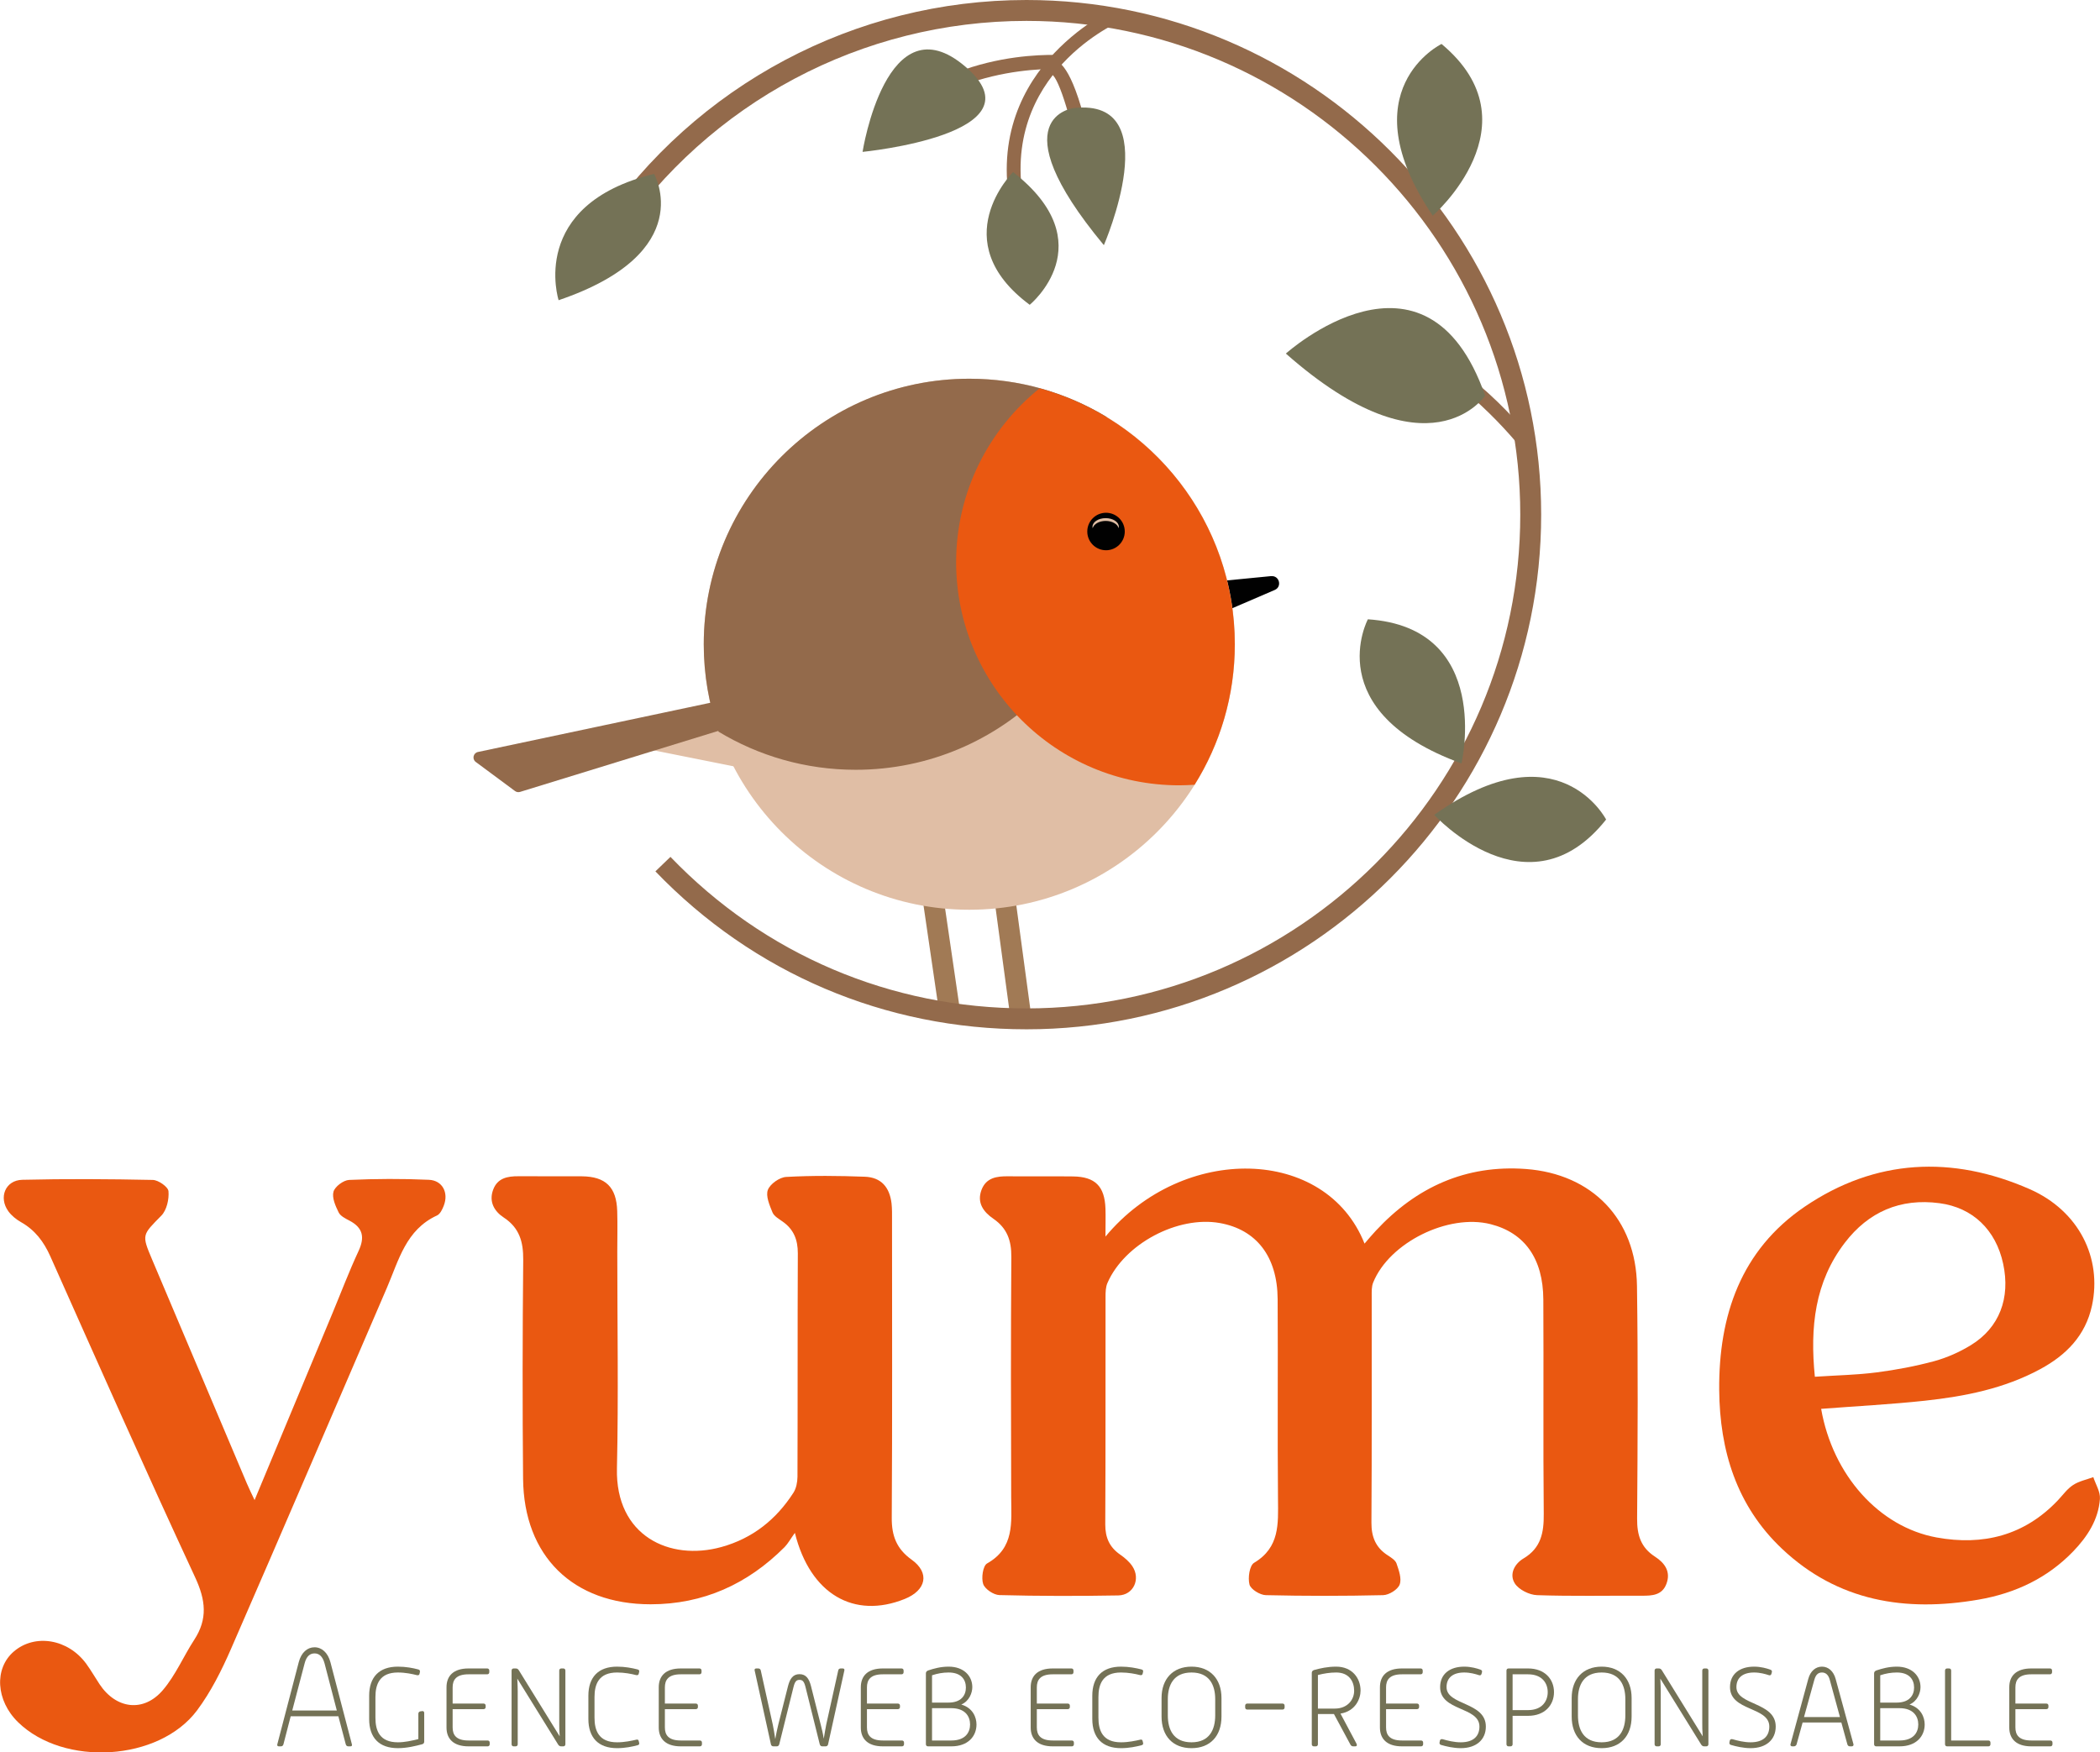
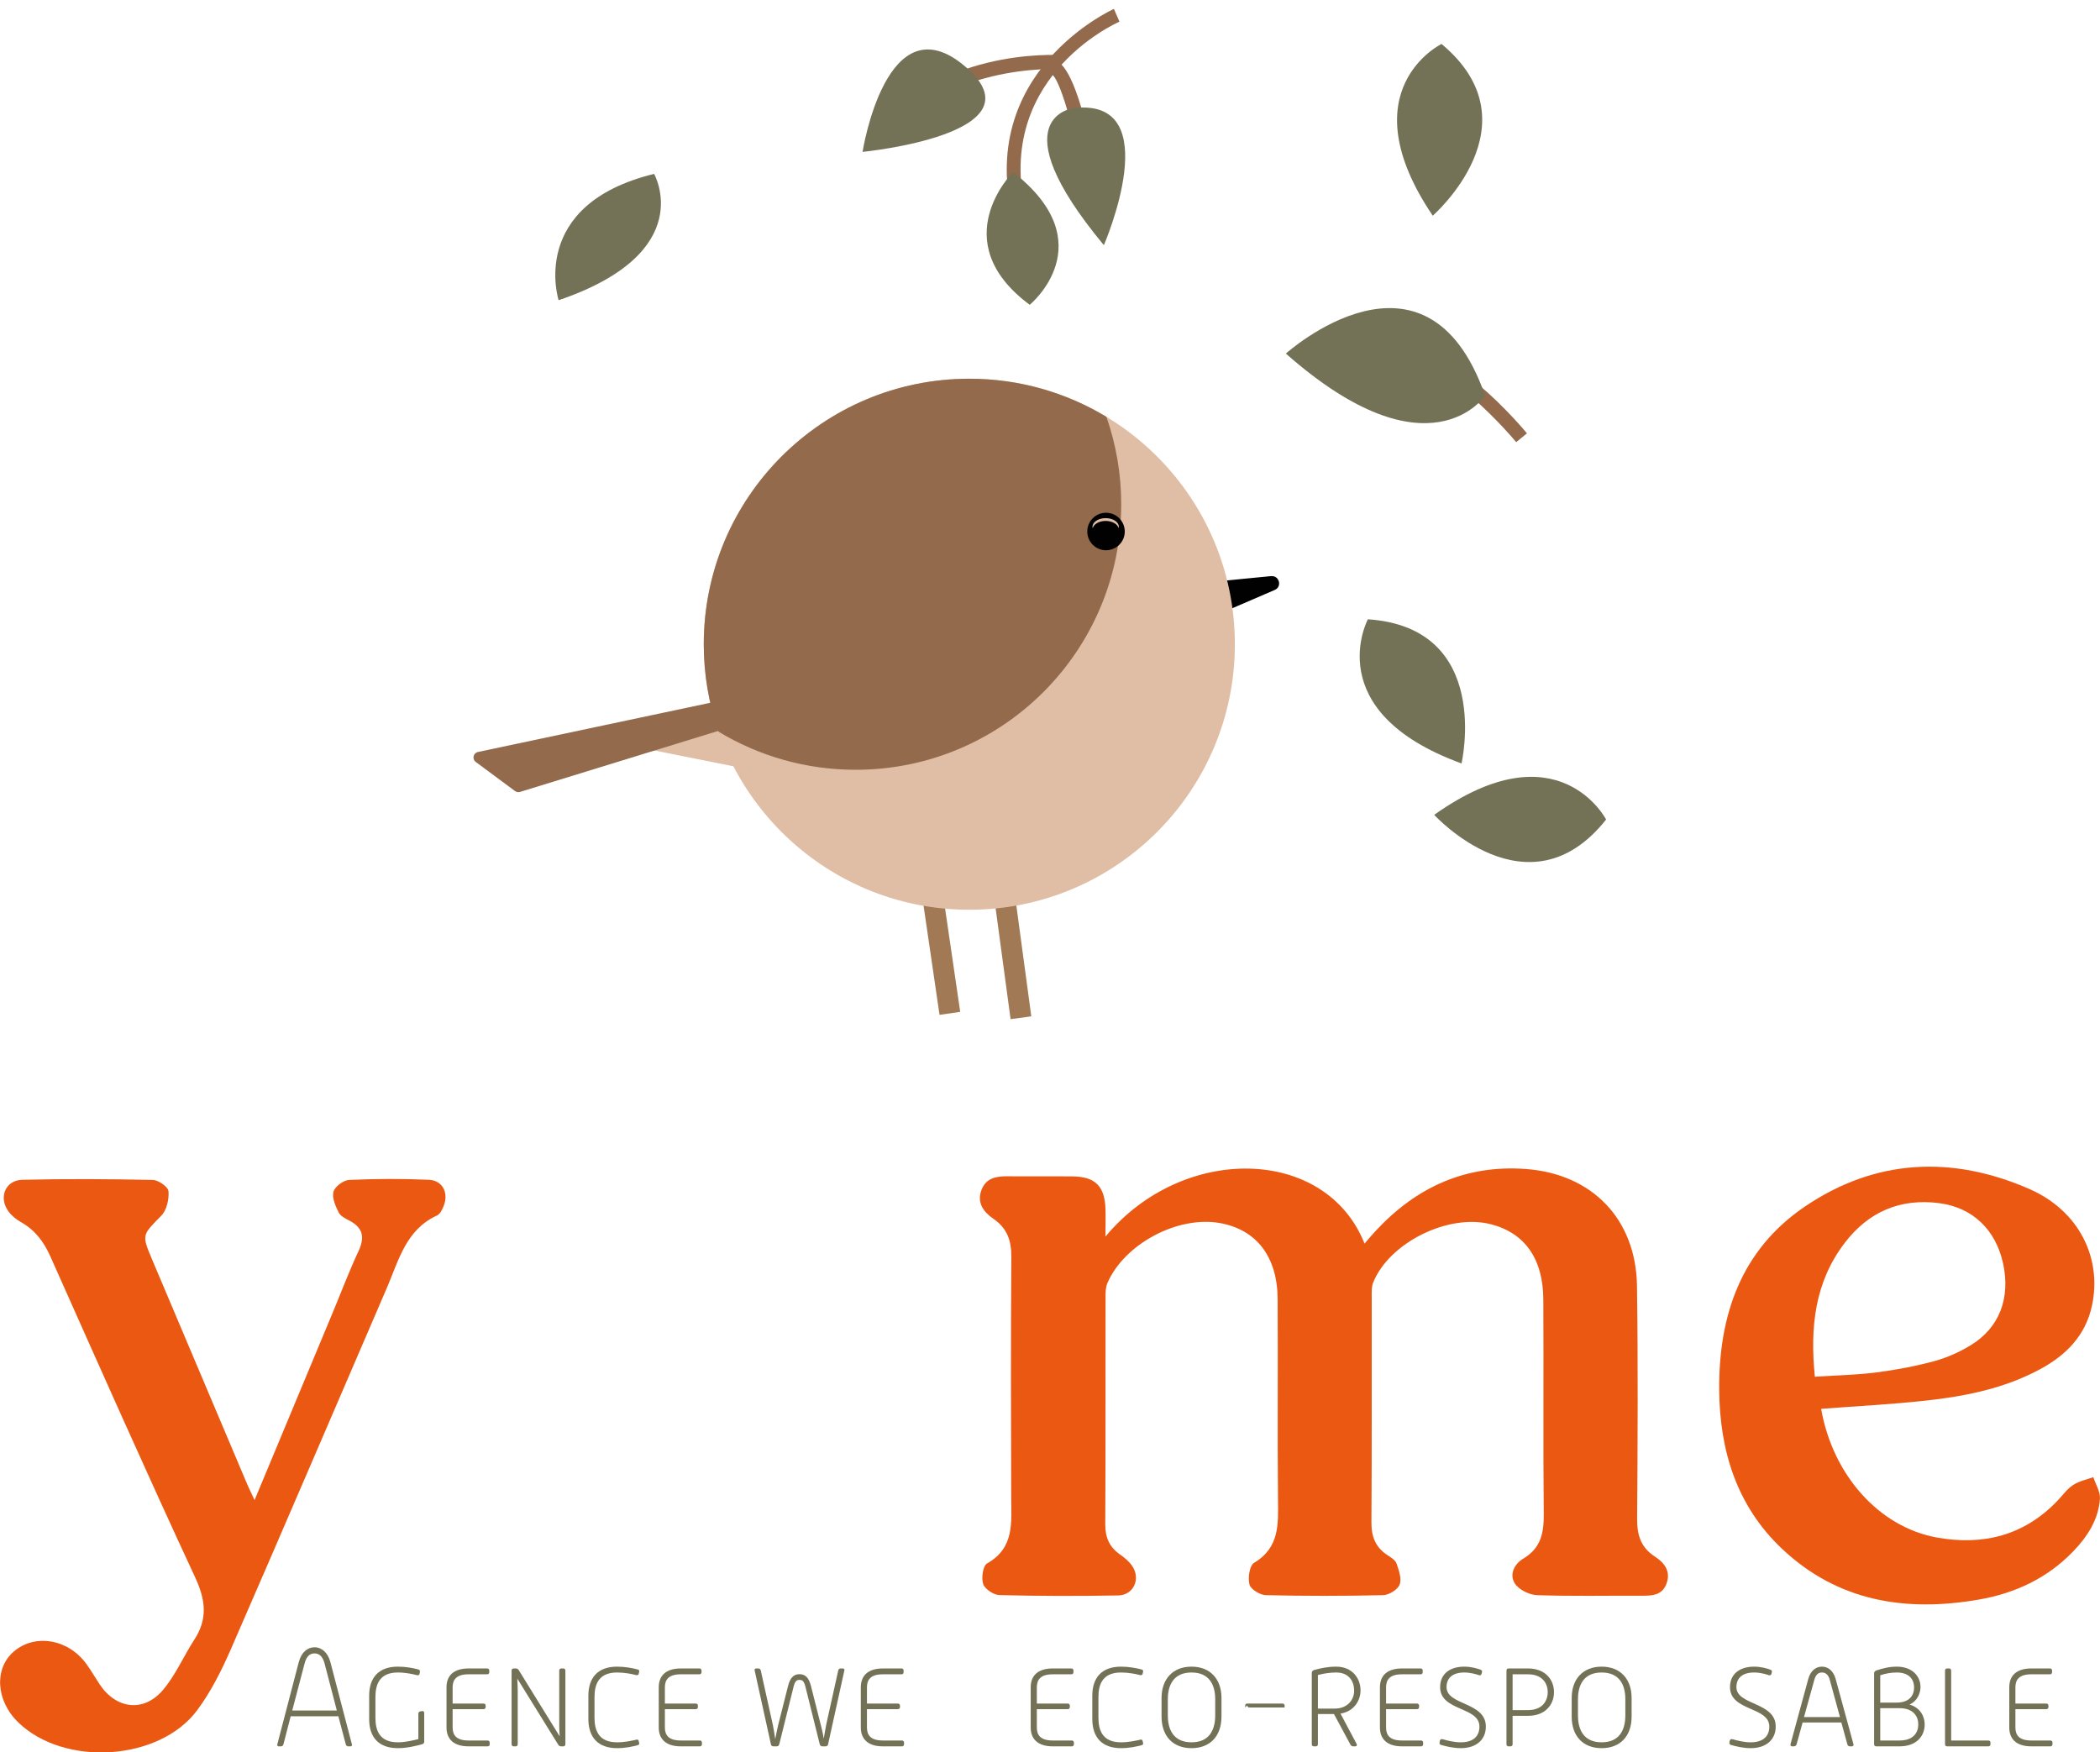
<svg xmlns="http://www.w3.org/2000/svg" id="b" viewBox="0 0 301.38 251.53">
  <defs>
    <style>.e{fill:none;stroke:#a17a55;stroke-miterlimit:10;stroke-width:3px;}.f{fill:#010101;}.g{fill:#ed6c3a;}.h{fill:#ea5811;}.i{fill:#747256;}.j{fill:#a17a55;}.k{fill:#936a4b;}.l{fill:#e0bea5;}</style>
  </defs>
  <g id="c">
    <g id="d">
      <polygon class="l" points="106.67 110.27 89.57 106.85 103.74 100.49 106.67 110.27" />
      <path class="f" d="m182.43,82.69l-7.06.69c-.58.06-1,.58-.93,1.16l.28,2.23c.09.69.8,1.1,1.44.83l6.78-2.92c1.09-.46.67-2.1-.51-1.98h0Z" />
      <path class="g" d="m160.35,61.63s-18.73,9.87-20.55,21.76c-1.81,11.89,28.81,23.97,27.6,33.04,0,0,24.58-28.6-7.05-54.8h0Z" />
      <circle class="j" cx="157.53" cy="75.53" r="3.83" />
      <line class="e" x1="143.84" y1="126.23" x2="146.52" y2="146.08" />
      <line class="e" x1="133.63" y1="127.06" x2="136.32" y2="145.45" />
-       <path class="k" d="m147.31,147.74c-20.29,0-39.2-8.05-53.25-22.67l2.16-2.08c13.48,14.03,31.63,21.75,51.09,21.75,39.08,0,70.87-31.79,70.87-70.87S186.38,3,147.31,3c-23.57,0-45.54,11.68-58.77,31.24l-2.49-1.68C99.84,12.17,122.73,0,147.31,0c40.73,0,73.87,33.14,73.87,73.87s-33.14,73.87-73.87,73.87Z" />
      <path class="i" d="m93.87,24.96s6.45,11.28-13.7,18.13c0,0-4.43-13.7,13.7-18.13Z" />
      <path class="k" d="m217.6,63.47c-.11-.13-10.65-12.9-18.52-12.53l-.1-2c8.85-.4,19.7,12.7,20.16,13.26l-1.55,1.27Z" />
      <path class="i" d="m213.14,56.79s-8.06,12.09-28.6-6.04c0,0,20.15-18.13,28.6,6.04Z" />
      <path class="i" d="m205.62,30.96s15.09-13.13,1.26-24.65c0,0-13.48,6.56-1.26,24.65Z" />
      <path class="i" d="m209.75,109.58s4.52-19.49-13.44-20.69c0,0-7.07,13.22,13.44,20.69Z" />
      <path class="i" d="m205.83,116.96s13.49,14.78,24.67.67c0,0-6.87-13.33-24.67-.67h0Z" />
      <path class="k" d="m145.5,31.81c-5.67-21.46,14.16-30.44,14.36-30.53l.8,1.83c-.76.33-18.46,8.4-13.23,28.19l-1.93.51Z" />
      <path class="k" d="m155.29,25.07c-1.28-7.26-3.28-13.86-4.36-14.41l.88-1.79c.87.43,3.16,2.84,5.45,15.85l-1.97.35Z" />
      <path class="i" d="m158.42,35.19s9.2-21.19-4.29-19.68c0,0-11.04,1.21,4.29,19.68Z" />
      <path class="i" d="m145.39,24.7s-9.95,9.89,2.39,19.05c0,0,10.75-8.8-2.39-19.05Z" />
      <path class="k" d="m126.1,21.3l-1.63-1.16c9.42-13.31,27.12-12.27,27.87-12.22l-.13,2c-.17,0-17.34-1-26.1,11.38Z" />
      <path class="i" d="m123.79,21.8s3.43-21.92,14.76-12.23c11.34,9.69-14.76,12.23-14.76,12.23Z" />
      <circle class="l" cx="139.11" cy="92.47" r="38.11" />
      <path class="k" d="m101,92.47c0,4.4.75,8.62,2.12,12.55,5.75,3.47,12.48,5.47,19.68,5.47,21.05,0,38.11-17.06,38.11-38.11,0-4.4-.75-8.62-2.12-12.55-5.75-3.47-12.48-5.47-19.68-5.47-21.05,0-38.11,17.06-38.11,38.11Z" />
-       <path class="h" d="m149.21,55.73c-7.3,5.87-11.99,14.87-11.99,24.97,0,17.69,14.34,32.02,32.02,32.02.74,0,1.47-.04,2.2-.08,3.65-5.85,5.77-12.75,5.77-20.16,0-17.55-11.87-32.32-28.01-36.74h0Z" />
      <circle class="f" cx="158.73" cy="76.29" r="2.69" />
      <path class="l" d="m158.67,74.77c.94,0,1.72.45,1.87,1.04.01-.07.03-.13.03-.2,0-.69-.85-1.24-1.89-1.24s-1.89.55-1.89,1.24c0,.07,0,.13.03.2.15-.59.93-1.04,1.87-1.04h-.01Z" />
      <path class="k" d="m103.74,100.49l-35.12,7.44c-.69.12-.91,1.01-.35,1.43l5.64,4.18c.2.15.46.2.71.13l30.11-9.27c.96-.29,0-4.07-.98-3.91Z" />
    </g>
    <path class="h" d="m158.66,177.48c11.12-13.37,31.63-12.95,37.17,1.02.59-.68,1.09-1.29,1.63-1.86,5.81-6.25,12.9-9.48,21.52-8.85,9.54.71,15.81,7.21,15.95,16.78.16,11.13.1,22.27.02,33.4-.02,2.34.52,4.14,2.56,5.46,1.38.89,2.32,2.14,1.64,3.92-.61,1.62-2.04,1.7-3.5,1.69-5.02-.02-10.05.09-15.06-.08-1.11-.04-2.61-.78-3.19-1.68-.83-1.3-.07-2.81,1.25-3.59,2.52-1.5,2.93-3.72,2.9-6.42-.1-10.25,0-20.5-.06-30.74-.03-5.88-2.68-9.58-7.57-10.82-6.07-1.54-14.54,2.64-16.85,8.38-.24.58-.21,1.3-.21,1.95-.01,10.84.03,21.68-.04,32.51-.01,2.05.61,3.57,2.32,4.68.49.32,1.11.7,1.28,1.18.33.97.77,2.18.45,3.03-.27.72-1.53,1.5-2.37,1.52-5.61.13-11.23.13-16.84,0-.83-.02-2.16-.84-2.34-1.52-.25-.96,0-2.74.67-3.13,3.68-2.2,3.45-5.59,3.42-9.11-.09-9.58.01-19.17-.05-28.75-.04-6.1-3.05-9.96-8.29-10.9-6.04-1.08-13.7,2.98-16.14,8.61-.25.58-.27,1.29-.27,1.93-.02,10.91.02,21.82-.04,32.73,0,1.88.6,3.25,2.14,4.32.66.46,1.31,1.01,1.75,1.67,1.22,1.83.16,4.15-2.02,4.19-5.68.1-11.37.1-17.06-.05-.83-.02-2.08-.86-2.33-1.59-.29-.86-.04-2.61.56-2.95,3.97-2.24,3.47-5.9,3.46-9.5-.04-11.5-.06-23,.02-34.5.02-2.34-.6-4.12-2.58-5.48-1.4-.96-2.4-2.28-1.7-4.14.67-1.76,2.19-1.97,3.83-1.95,3.1.03,6.2-.02,9.31.02,3.18.04,4.54,1.42,4.65,4.62.04,1.16,0,2.32,0,4.02Z" />
-     <path class="h" d="m114.06,220.04c-.62.86-.97,1.52-1.47,2.03-5.3,5.31-11.67,8.2-19.22,8.2-11.15,0-18.2-6.92-18.3-18.04-.1-10.47-.08-20.94.02-31.41.02-2.57-.54-4.58-2.79-6.06-1.37-.9-2.17-2.28-1.52-4.01.62-1.66,2.05-1.93,3.63-1.92,3.03.02,6.06-.01,9.09.01,3.42.03,4.98,1.55,5.08,5,.06,1.92.01,3.83.01,5.75,0,10.4.18,20.8-.05,31.19-.22,9.65,7.53,13.33,14.99,11.27,4.48-1.24,7.87-3.95,10.35-7.81.4-.63.56-1.51.57-2.28.04-10.69,0-21.38.05-32.08,0-1.94-.59-3.43-2.19-4.55-.54-.38-1.23-.77-1.45-1.32-.42-1.03-.99-2.35-.66-3.22.33-.86,1.68-1.81,2.63-1.86,3.76-.21,7.53-.17,11.29-.03,2.32.09,3.55,1.48,3.83,3.83.09.8.07,1.62.07,2.43,0,14.23.05,28.46-.04,42.69-.02,2.59.69,4.47,2.86,6.02,2.63,1.89,2.1,4.39-1.01,5.64-7.25,2.91-13.55-.66-15.75-9.48Z" />
    <path class="h" d="m261.36,202.22c1.66,9.48,8.29,16.95,16.58,18.46,6.66,1.21,12.61-.28,17.4-5.34.71-.75,1.33-1.64,2.18-2.19.85-.56,1.92-.77,2.9-1.13.34,1.04,1.03,2.11.95,3.13-.22,2.99-1.8,5.41-3.84,7.53-3.72,3.86-8.36,6.02-13.57,6.92-10.49,1.81-20.22.27-28.23-7.31-6.5-6.15-8.93-14.08-9-22.79-.08-10.67,3.11-20.07,12.27-26.3,10.13-6.88,21.17-7.39,32.26-2.53,7.13,3.13,10.43,9.92,8.97,16.73-.93,4.31-3.71,7.11-7.43,9.12-5.15,2.79-10.81,3.91-16.55,4.53-4.91.53-9.85.78-14.9,1.17Zm-.88-4.61c3.15-.21,6.04-.26,8.88-.63,2.77-.36,5.54-.88,8.24-1.61,1.82-.5,3.63-1.3,5.24-2.29,4.1-2.5,5.71-6.76,4.64-11.7-1.05-4.86-4.37-8.05-9.13-8.68-5.63-.75-10.2,1.24-13.6,5.69-4.29,5.61-5.01,12.08-4.29,19.23Z" />
    <path class="h" d="m36.54,215.3c3.85-9.23,7.51-18.01,11.17-26.8,1.24-2.98,2.38-6,3.74-8.92.92-1.97.66-3.35-1.3-4.38-.58-.3-1.3-.66-1.55-1.18-.45-.92-.98-2.1-.74-2.97.21-.74,1.43-1.65,2.24-1.69,3.81-.17,7.64-.19,11.45-.02,1.96.09,2.86,1.86,2.14,3.71-.2.53-.52,1.2-.97,1.41-4.46,2.04-5.49,6.42-7.18,10.35-7.46,17.29-14.86,34.61-22.39,51.87-1.34,3.07-2.88,6.15-4.87,8.82-5.48,7.32-19.13,8.1-25.69,1.69-3.18-3.1-3.45-7.7-.61-10.14,3.03-2.6,7.79-1.81,10.4,1.76.69.95,1.27,1.97,1.92,2.95,2.36,3.54,6.3,4.07,9.07.83,1.83-2.14,2.96-4.85,4.51-7.23,1.95-2.99,1.64-5.7.13-8.95-7.1-15.28-13.93-30.7-20.79-46.09-.94-2.1-2.19-3.76-4.2-4.9-.69-.39-1.36-.93-1.82-1.56-1.43-1.98-.44-4.46,2-4.52,6.24-.15,12.49-.11,18.73.02.81.02,2.2,1,2.25,1.62.1,1.15-.25,2.71-1.02,3.5-2.75,2.8-2.85,2.71-1.34,6.28,4.54,10.73,9.08,21.46,13.62,32.19.28.67.61,1.32,1.1,2.37Z" />
    <path class="i" d="m42.88,238.56c.36-1.36,1.22-2.12,2.26-2.12s1.92.78,2.28,2.14l3.08,11.78c.06.22-.04.3-.22.3h-.28c-.18,0-.32-.08-.38-.3l-1.06-4.02h-6.84l-1.04,4.02c-.06.22-.2.3-.38.3h-.26c-.18,0-.3-.08-.24-.3l3.08-11.8Zm5.46,6.96l-1.76-6.76c-.28-1.04-.8-1.44-1.44-1.44-.6,0-1.14.34-1.42,1.42l-1.78,6.78h6.4Z" />
    <path class="i" d="m52.98,243.4c0-2.68,1.44-4.18,4.12-4.18,1.16,0,2.18.2,2.92.4.18.04.3.16.24.4l-.06.26c-.04.16-.2.2-.38.16-.62-.16-1.64-.38-2.72-.38-2.62,0-3.22,1.7-3.22,3.52v2.98c0,1.84.6,3.52,3.22,3.52,1,0,1.94-.22,2.94-.46v-3.64c0-.18.12-.32.28-.34l.28-.04c.16-.02.28.08.28.26v4.12c0,.18-.08.32-.3.38-.9.24-2.16.56-3.48.56-2.68,0-4.12-1.48-4.12-4.18v-3.34Z" />
    <path class="i" d="m64.08,242.18c0-1.62.98-2.7,3.16-2.7h2.68c.18,0,.3.12.3.3v.24c0,.18-.12.3-.3.3h-2.68c-1.8,0-2.28.82-2.28,1.88v2.32h4.44c.18,0,.3.12.3.3v.2c0,.18-.12.3-.3.3h-4.44v2.62c0,1.06.48,1.88,2.28,1.88h2.74c.18,0,.3.12.3.3v.24c0,.18-.12.3-.3.3h-2.74c-2.16,0-3.16-1.08-3.16-2.7v-5.78Z" />
    <path class="i" d="m73.42,239.78c0-.18.12-.3.3-.3h.32c.18,0,.32.1.42.26l5.86,9.48c-.06-.82-.06-1.4-.06-1.84v-7.6c0-.18.12-.3.3-.3h.28c.18,0,.3.12.3.3v10.58c0,.18-.12.3-.3.3h-.32c-.18,0-.32-.1-.42-.26l-5.86-9.46c.04.82.06,1.4.06,1.82v7.6c0,.18-.12.3-.3.3h-.28c-.18,0-.3-.12-.3-.3v-10.58Z" />
    <path class="i" d="m84.44,243.4c0-2.68,1.44-4.18,4.12-4.18,1.14,0,2.16.2,2.94.4.22.06.28.18.22.4l-.06.24c-.04.18-.2.22-.42.16-.62-.16-1.62-.36-2.68-.36-2.64,0-3.24,1.7-3.24,3.52v2.96c0,1.84.6,3.54,3.24,3.54,1.08,0,2.08-.22,2.78-.38.18-.04.28.02.32.18l.06.24c.06.22,0,.32-.22.38-.76.2-1.78.42-2.94.42-2.68,0-4.12-1.5-4.12-4.2v-3.32Z" />
    <path class="i" d="m94.54,242.18c0-1.62.98-2.7,3.16-2.7h2.68c.18,0,.3.12.3.3v.24c0,.18-.12.3-.3.3h-2.68c-1.8,0-2.28.82-2.28,1.88v2.32h4.44c.18,0,.3.12.3.3v.2c0,.18-.12.3-.3.3h-4.44v2.62c0,1.06.48,1.88,2.28,1.88h2.74c.18,0,.3.12.3.3v.24c0,.18-.12.3-.3.3h-2.74c-2.16,0-3.16-1.08-3.16-2.7v-5.78Z" />
    <path class="i" d="m108.3,239.76c-.04-.18.06-.28.24-.28h.28c.18,0,.32.1.36.28l1.72,7.76c.12.56.26,1.42.36,2.1.12-.68.3-1.54.44-2.1l1.4-5.54c.28-1.06.72-1.68,1.64-1.68s1.36.62,1.64,1.68l1.4,5.54c.14.54.34,1.36.44,2.04.12-.68.24-1.48.36-2.04l1.72-7.76c.04-.2.18-.28.36-.28h.28c.18,0,.28.1.24.28l-2.34,10.62c-.04.18-.18.28-.36.28h-.46c-.18,0-.32-.08-.38-.32l-2.04-8.2c-.2-.8-.42-1.02-.86-1.02s-.66.22-.86,1.02l-2.04,8.2c-.06.24-.2.32-.38.32h-.46c-.18,0-.32-.1-.36-.28l-2.34-10.62Z" />
    <path class="i" d="m123.54,242.18c0-1.62.98-2.7,3.16-2.7h2.68c.18,0,.3.12.3.3v.24c0,.18-.12.3-.3.3h-2.68c-1.8,0-2.28.82-2.28,1.88v2.32h4.44c.18,0,.3.12.3.3v.2c0,.18-.12.3-.3.3h-4.44v2.62c0,1.06.48,1.88,2.28,1.88h2.74c.18,0,.3.12.3.3v.24c0,.18-.12.3-.3.3h-2.74c-2.16,0-3.16-1.08-3.16-2.7v-5.78Z" />
-     <path class="i" d="m132.88,240.18c0-.18.1-.34.34-.42.78-.26,1.76-.54,2.92-.54,2.18,0,3.4,1.34,3.4,2.94,0,.8-.42,2-1.58,2.5,1.66.48,2.18,1.84,2.18,2.86,0,1.68-1.2,3.14-3.6,3.14h-3.36c-.18,0-.3-.12-.3-.3v-10.18Zm3.24,4.2c1.8,0,2.5-1.02,2.5-2.16s-.68-2.16-2.48-2.16c-.82,0-1.6.14-2.38.4v3.92h2.36Zm.42,5.44c1.98,0,2.68-1.14,2.68-2.3s-.7-2.34-2.7-2.34h-2.76v4.64h2.78Z" />
    <path class="i" d="m147.92,242.18c0-1.62.98-2.7,3.16-2.7h2.68c.18,0,.3.12.3.3v.24c0,.18-.12.3-.3.3h-2.68c-1.8,0-2.28.82-2.28,1.88v2.32h4.44c.18,0,.3.12.3.3v.2c0,.18-.12.3-.3.3h-4.44v2.62c0,1.06.48,1.88,2.28,1.88h2.74c.18,0,.3.12.3.3v.24c0,.18-.12.3-.3.3h-2.74c-2.16,0-3.16-1.08-3.16-2.7v-5.78Z" />
    <path class="i" d="m156.76,243.4c0-2.68,1.44-4.18,4.12-4.18,1.14,0,2.16.2,2.94.4.22.06.28.18.22.4l-.06.24c-.04.18-.2.22-.42.16-.62-.16-1.62-.36-2.68-.36-2.64,0-3.24,1.7-3.24,3.52v2.96c0,1.84.6,3.54,3.24,3.54,1.08,0,2.08-.22,2.78-.38.18-.04.28.02.32.18l.06.24c.06.22,0,.32-.22.38-.76.2-1.78.42-2.94.42-2.68,0-4.12-1.5-4.12-4.2v-3.32Z" />
    <path class="i" d="m166.7,243.72c0-2.72,1.62-4.5,4.3-4.5s4.3,1.78,4.3,4.5v2.66c0,2.8-1.62,4.54-4.3,4.54s-4.3-1.74-4.3-4.54v-2.66Zm4.3,6.36c2.58,0,3.4-1.82,3.4-3.86v-2.34c0-2-.82-3.82-3.4-3.82s-3.4,1.82-3.4,3.82v2.34c0,2.04.82,3.86,3.4,3.86Z" />
-     <path class="i" d="m178.7,245.08v-.26c0-.18.12-.3.3-.3h5.06c.18,0,.3.12.3.3v.26c0,.18-.12.3-.3.3h-5.06c-.18,0-.3-.12-.3-.3Z" />
+     <path class="i" d="m178.7,245.08v-.26c0-.18.12-.3.3-.3h5.06c.18,0,.3.12.3.3v.26h-5.06c-.18,0-.3-.12-.3-.3Z" />
    <path class="i" d="m188.26,240.1c0-.18.12-.34.34-.4.88-.24,1.9-.48,3.16-.48,2.3,0,3.5,1.66,3.5,3.44,0,1.14-.7,2.94-2.88,3.3l2.3,4.32c.12.24.02.38-.18.38h-.3c-.18,0-.32-.1-.4-.26l-2.36-4.38h-2.3v4.34c0,.18-.12.3-.3.3h-.28c-.18,0-.3-.12-.3-.3v-10.26Zm3.3,5.14c1.84,0,2.78-1.28,2.78-2.56s-.68-2.62-2.58-2.62c-.9,0-1.76.14-2.62.36v4.82h2.42Z" />
    <path class="i" d="m198.04,242.18c0-1.62.98-2.7,3.16-2.7h2.68c.18,0,.3.12.3.3v.24c0,.18-.12.3-.3.3h-2.68c-1.8,0-2.28.82-2.28,1.88v2.32h4.44c.18,0,.3.12.3.3v.2c0,.18-.12.3-.3.3h-4.44v2.62c0,1.06.48,1.88,2.28,1.88h2.74c.18,0,.3.12.3.3v.24c0,.18-.12.3-.3.3h-2.74c-2.16,0-3.16-1.08-3.16-2.7v-5.78Z" />
    <path class="i" d="m206.64,249.86c.04-.2.2-.28.42-.22.7.2,1.62.44,2.58.44,1.86,0,2.68-.92,2.68-2.26,0-2.88-5.64-2.18-5.64-5.66,0-1.88,1.38-2.94,3.46-2.94,1,0,1.84.26,2.3.42.22.08.3.18.24.4l-.06.22c-.06.2-.2.24-.38.18-.48-.16-1.26-.38-2.1-.38-1.66,0-2.54.78-2.54,2.1,0,2.64,5.64,2.1,5.64,5.66,0,1.86-1.34,3.1-3.6,3.1-1.08,0-2.12-.26-2.82-.46-.2-.06-.26-.2-.22-.38l.04-.22Z" />
    <path class="i" d="m216.2,239.78c0-.18.12-.3.3-.3h2.8c2.42,0,3.72,1.56,3.72,3.4s-1.3,3.4-3.72,3.4h-2.22v4.08c0,.18-.12.3-.3.3h-.28c-.18,0-.3-.12-.3-.3v-10.58Zm3.08,5.68c2.1,0,2.84-1.36,2.84-2.58s-.74-2.56-2.84-2.56h-2.2v5.14h2.2Z" />
    <path class="i" d="m225.56,243.72c0-2.72,1.62-4.5,4.3-4.5s4.3,1.78,4.3,4.5v2.66c0,2.8-1.62,4.54-4.3,4.54s-4.3-1.74-4.3-4.54v-2.66Zm4.3,6.36c2.58,0,3.4-1.82,3.4-3.86v-2.34c0-2-.82-3.82-3.4-3.82s-3.4,1.82-3.4,3.82v2.34c0,2.04.82,3.86,3.4,3.86Z" />
-     <path class="i" d="m237.46,239.78c0-.18.12-.3.3-.3h.32c.18,0,.32.1.42.26l5.86,9.48c-.06-.82-.06-1.4-.06-1.84v-7.6c0-.18.12-.3.3-.3h.28c.18,0,.3.12.3.3v10.58c0,.18-.12.3-.3.3h-.32c-.18,0-.32-.1-.42-.26l-5.86-9.46c.04.82.06,1.4.06,1.82v7.6c0,.18-.12.3-.3.3h-.28c-.18,0-.3-.12-.3-.3v-10.58Z" />
    <path class="i" d="m248.24,249.86c.04-.2.2-.28.42-.22.7.2,1.62.44,2.58.44,1.86,0,2.68-.92,2.68-2.26,0-2.88-5.64-2.18-5.64-5.66,0-1.88,1.38-2.94,3.46-2.94,1,0,1.84.26,2.3.42.22.08.3.18.24.4l-.06.22c-.06.2-.2.24-.38.18-.48-.16-1.26-.38-2.1-.38-1.66,0-2.54.78-2.54,2.1,0,2.64,5.64,2.1,5.64,5.66,0,1.86-1.34,3.1-3.6,3.1-1.08,0-2.12-.26-2.82-.46-.2-.06-.26-.2-.22-.38l.04-.22Z" />
    <path class="i" d="m259.52,240.96c.3-1.1,1.04-1.74,1.96-1.74s1.66.66,1.96,1.76l2.56,9.38c.04.16-.06.3-.24.3h-.26c-.18,0-.32-.08-.38-.3l-.86-3.12h-5.56l-.86,3.12c-.04.16-.2.3-.38.3h-.26c-.18,0-.28-.14-.24-.3l2.56-9.4Zm4.54,5.5l-1.46-5.34c-.2-.76-.62-1.06-1.12-1.06s-.88.26-1.1,1.06l-1.48,5.34h5.16Z" />
    <path class="i" d="m268.96,240.18c0-.18.1-.34.34-.42.78-.26,1.76-.54,2.92-.54,2.18,0,3.4,1.34,3.4,2.94,0,.8-.42,2-1.58,2.5,1.66.48,2.18,1.84,2.18,2.86,0,1.68-1.2,3.14-3.6,3.14h-3.36c-.18,0-.3-.12-.3-.3v-10.18Zm3.24,4.2c1.8,0,2.5-1.02,2.5-2.16s-.68-2.16-2.48-2.16c-.82,0-1.6.14-2.38.4v3.92h2.36Zm.42,5.44c1.98,0,2.68-1.14,2.68-2.3s-.7-2.34-2.7-2.34h-2.76v4.64h2.78Z" />
    <path class="i" d="m279.14,239.78c0-.18.12-.3.3-.3h.28c.18,0,.3.12.3.3v10.04h5.34c.18,0,.3.12.3.3v.24c0,.18-.12.3-.3.3h-5.92c-.18,0-.3-.12-.3-.3v-10.58Z" />
    <path class="i" d="m288.36,242.18c0-1.62.98-2.7,3.16-2.7h2.68c.18,0,.3.12.3.3v.24c0,.18-.12.3-.3.3h-2.68c-1.8,0-2.28.82-2.28,1.88v2.32h4.44c.18,0,.3.12.3.3v.2c0,.18-.12.3-.3.3h-4.44v2.62c0,1.06.48,1.88,2.28,1.88h2.74c.18,0,.3.12.3.3v.24c0,.18-.12.3-.3.3h-2.74c-2.16,0-3.16-1.08-3.16-2.7v-5.78Z" />
  </g>
</svg>